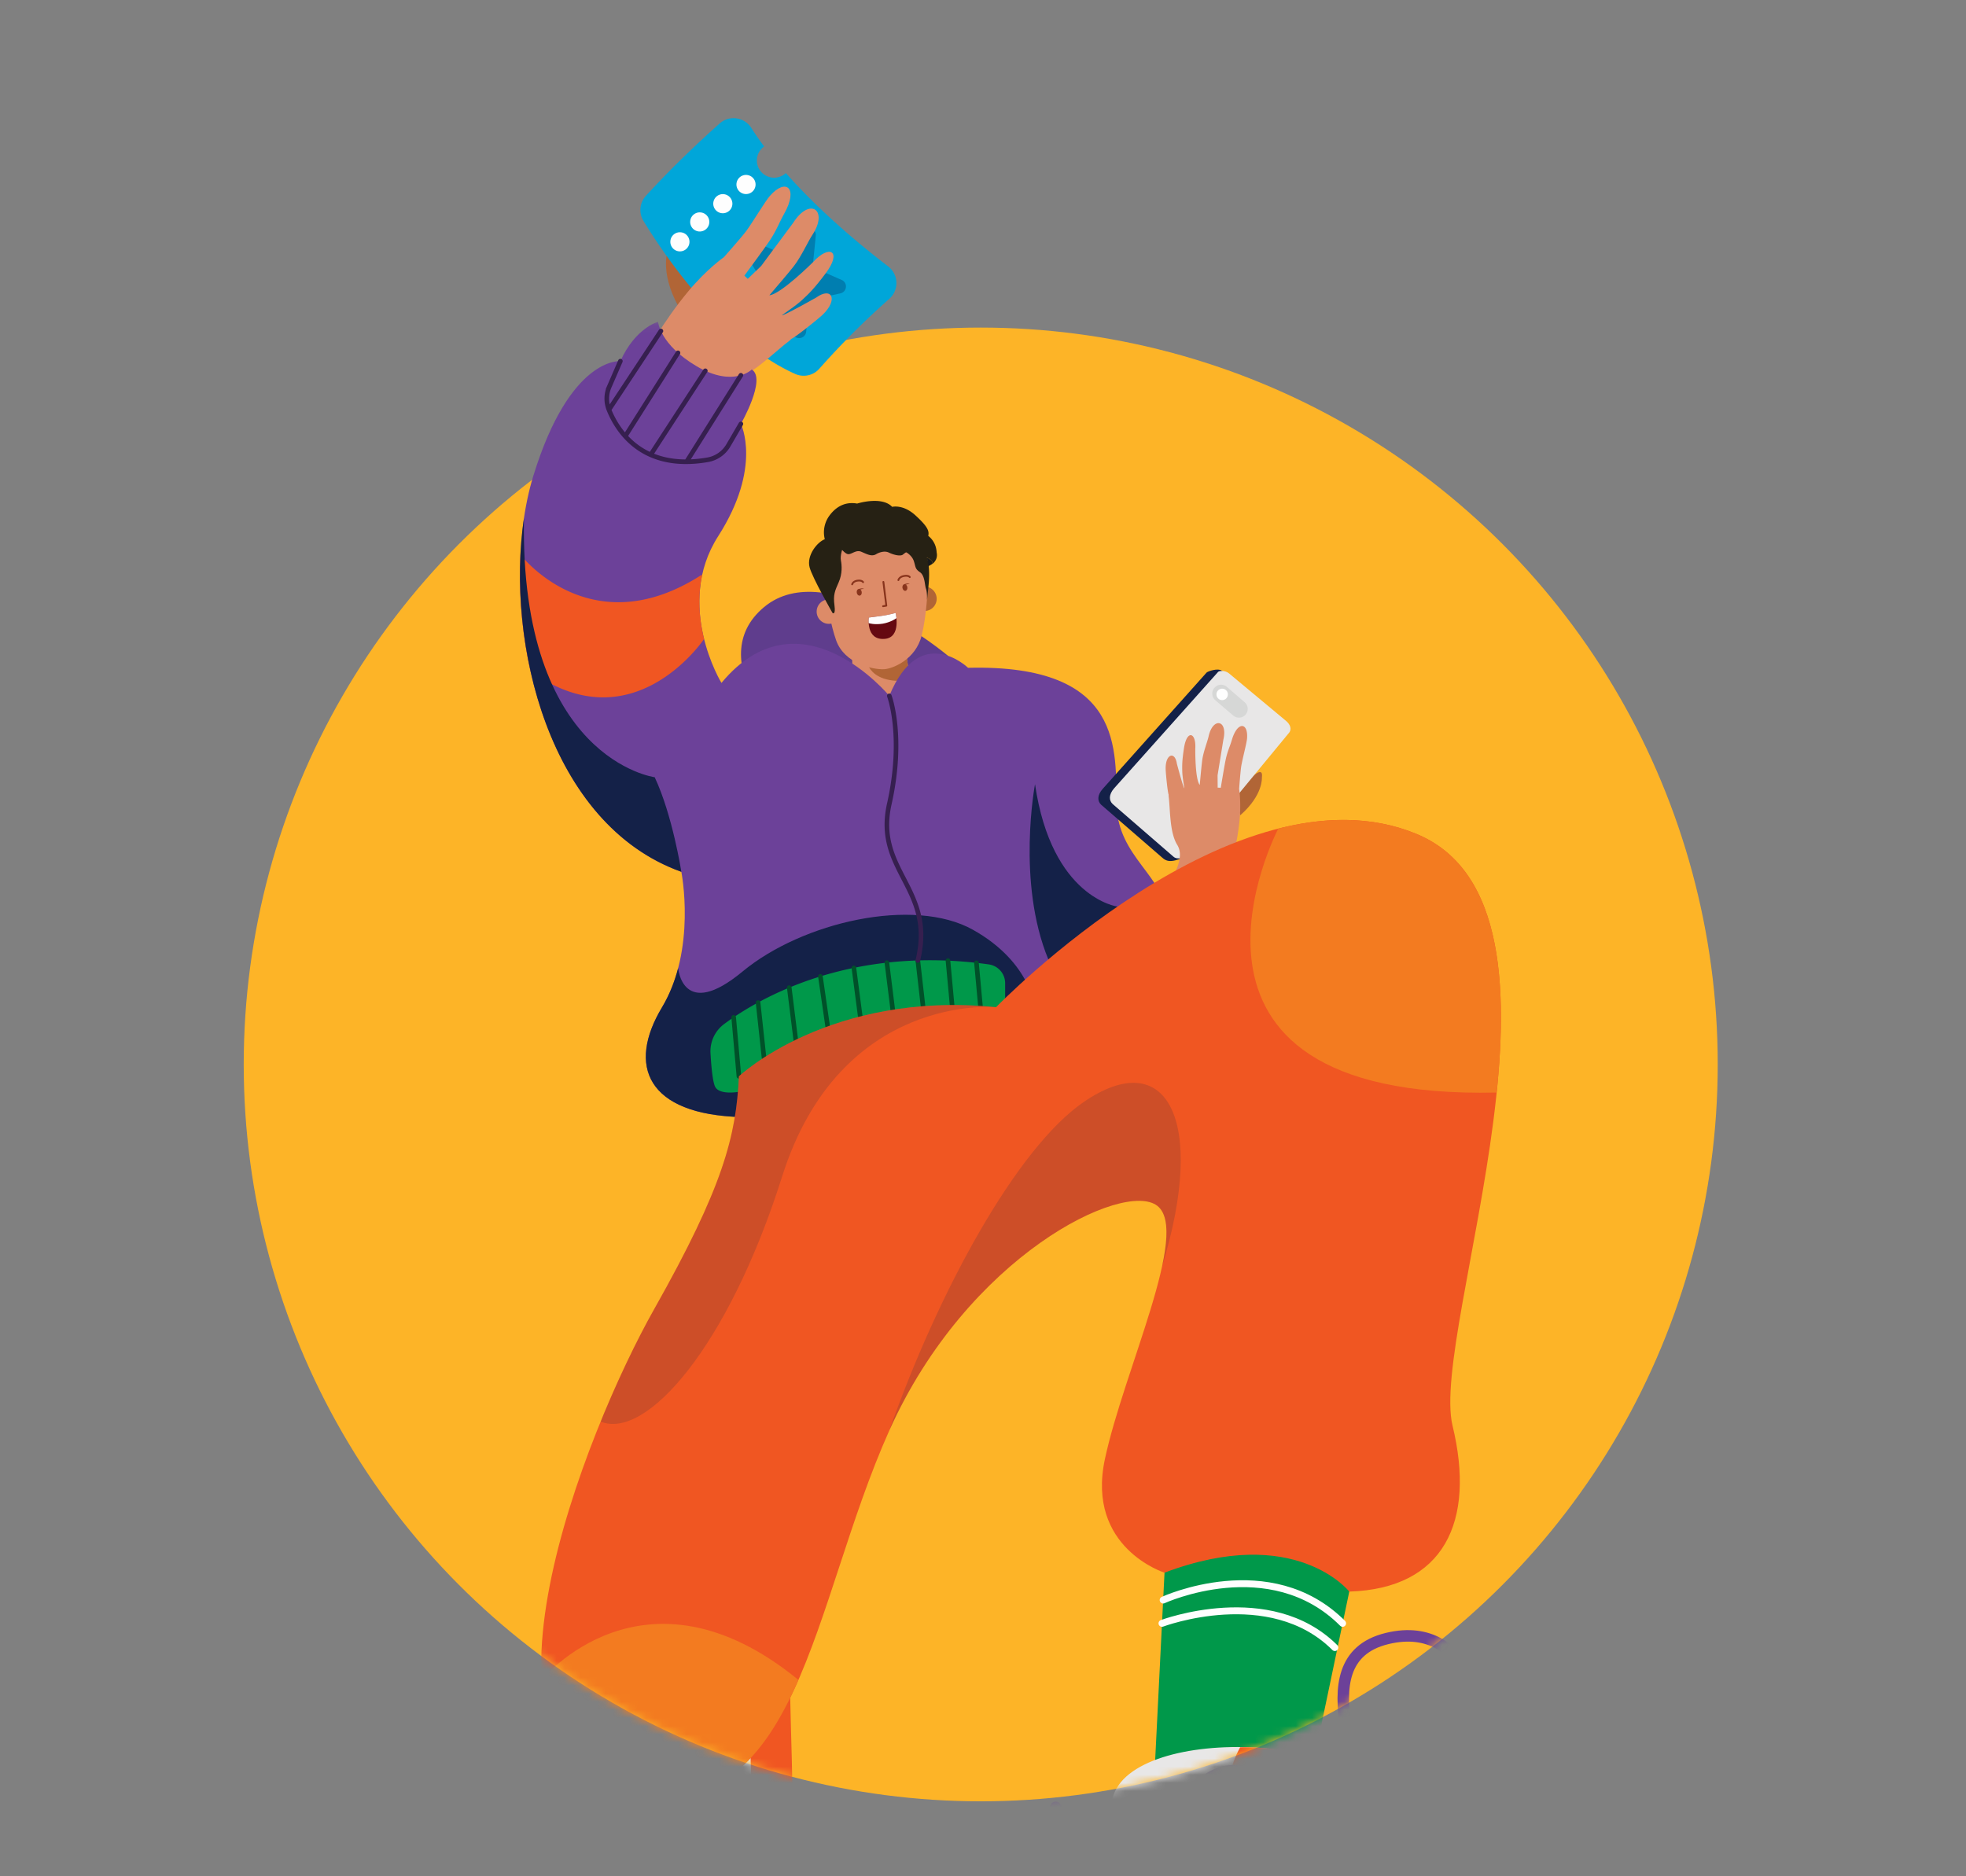
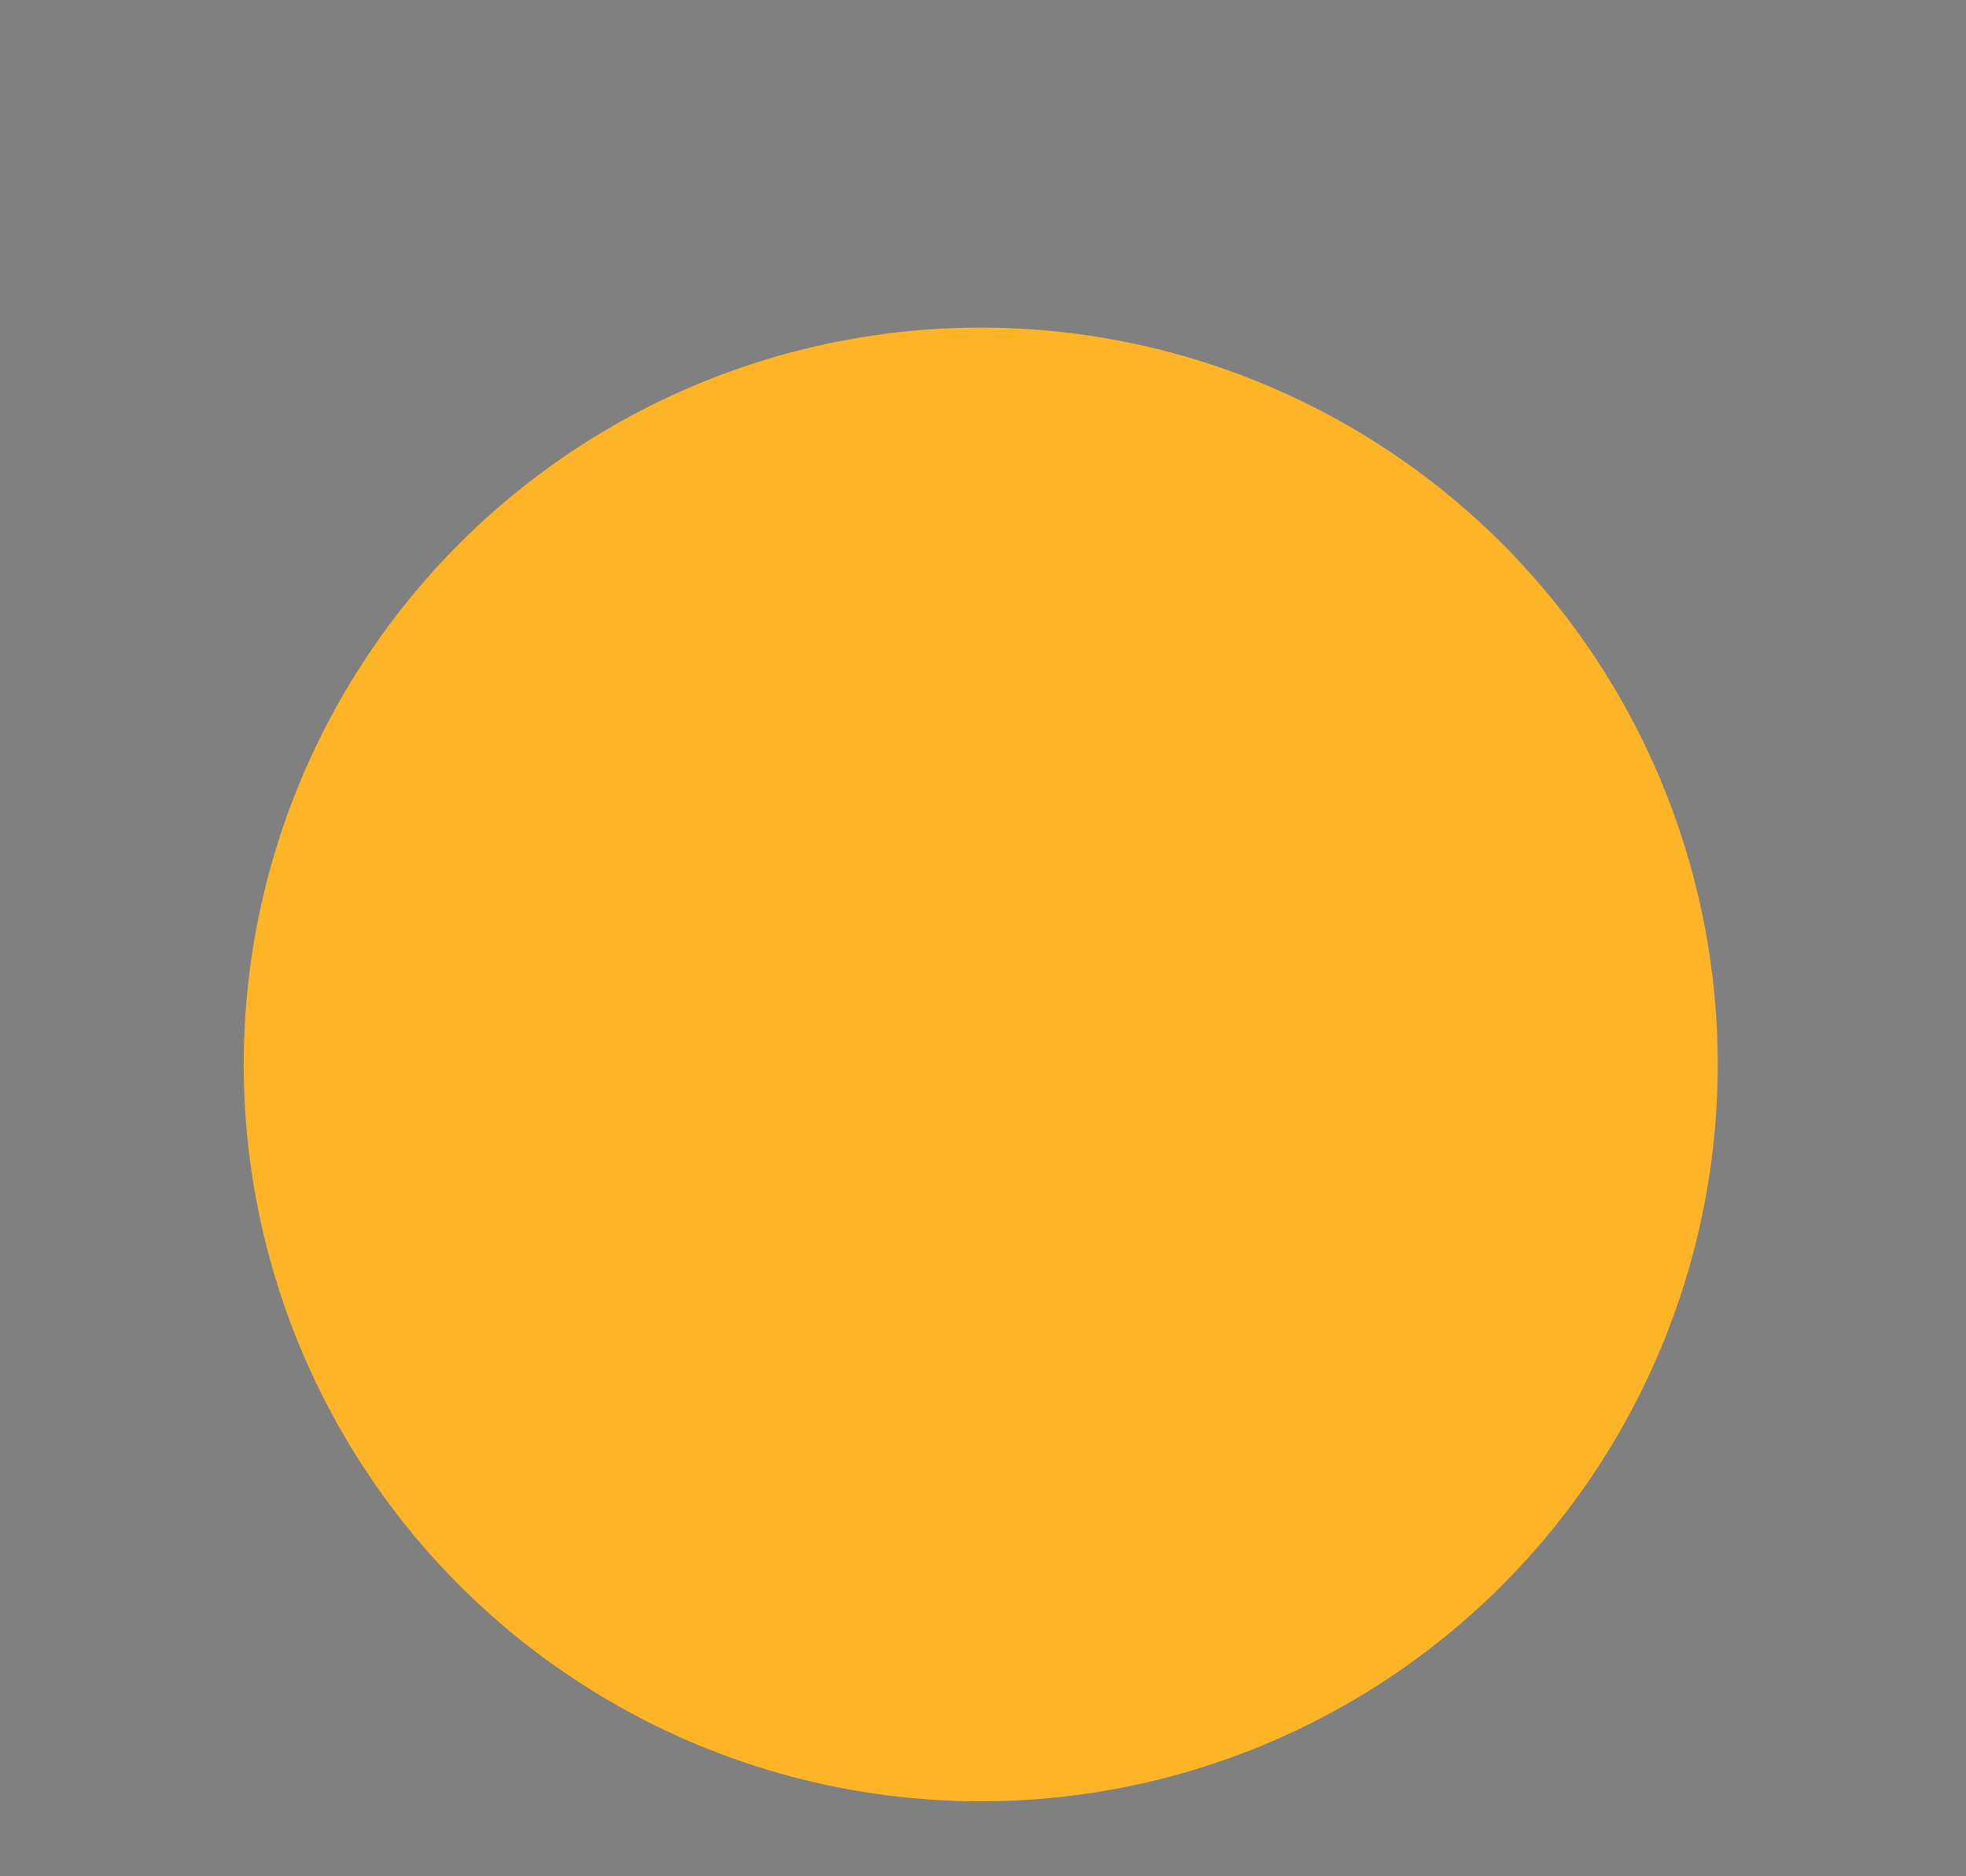
<svg xmlns="http://www.w3.org/2000/svg" xmlns:xlink="http://www.w3.org/1999/xlink" width="242" height="231">
  <rect width="100%" height="100%" fill="#808080" stroke="none" />
  <defs>
    <path id="a" d="M0 0h242v231H0z" />
-     <path d="M90.72 256.77c50.103 0 90.72-40.617 90.72-90.72S140.823 0 90.72 0 0 115.947 0 166.05c0 50.103 40.617 90.72 90.72 90.72z" id="c" />
    <path id="e" d="M0 .133h79.483v97.919H0z" />
    <path d="M34.858 3.187C19.008 8.753-.95 25.565.474 30.758c1.47 1.872 3.4 3.335 5.875 4.263 12.4 4.65 48.836-15.797 50.143-30.093-.19-2.88-2.643-4.733-7.58-4.733-3.447 0-8.106.903-14.054 2.992" id="g" />
-     <path d="M34.858 3.187C19.008 8.753-.95 25.565.474 30.758c1.47 1.872 3.4 3.335 5.875 4.263 12.4 4.65 48.836-15.797 50.143-30.093-.19-2.88-2.643-4.733-7.58-4.733-3.447 0-8.106.903-14.054 2.992" id="i" />
    <path d="M34.858 3.187C19.008 8.753-.95 25.565.474 30.758c1.47 1.872 3.4 3.335 5.875 4.263 12.4 4.65 48.836-15.797 50.143-30.093-.19-2.88-2.643-4.733-7.58-4.733-3.447 0-8.106.903-14.054 2.992" id="k" />
    <path d="M34.858 3.187C19.008 8.753-.95 25.565.474 30.758c1.47 1.872 3.4 3.335 5.875 4.263 12.4 4.65 48.836-15.797 50.143-30.093-.19-2.88-2.643-4.733-7.58-4.733-3.447 0-8.106.903-14.054 2.992" id="m" />
    <path d="M34.858 3.187C19.008 8.753-.95 25.565.474 30.758c1.47 1.872 3.4 3.335 5.875 4.263 12.4 4.65 48.836-15.797 50.143-30.093-.19-2.88-2.643-4.733-7.58-4.733-3.447 0-8.106.903-14.054 2.992" id="o" />
    <path d="M34.858 3.187C19.008 8.753-.95 25.565.474 30.758c1.47 1.872 3.4 3.335 5.875 4.263 12.4 4.65 48.836-15.797 50.143-30.093-.19-2.88-2.643-4.733-7.58-4.733-3.447 0-8.106.903-14.054 2.992" id="q" />
    <path d="M34.858 3.187C19.008 8.753-.95 25.565.474 30.758c1.47 1.872 3.4 3.335 5.875 4.263 12.4 4.65 48.836-15.797 50.143-30.093-.19-2.88-2.643-4.733-7.58-4.733-3.447 0-8.106.903-14.054 2.992" id="s" />
    <path d="M34.858 3.187C19.008 8.753-.95 25.565.474 30.758c1.47 1.872 3.4 3.335 5.875 4.263 12.4 4.65 48.836-15.797 50.143-30.093-.19-2.88-2.643-4.733-7.58-4.733-3.447 0-8.106.903-14.054 2.992" id="u" />
    <path d="M34.858 3.187C19.008 8.753-.95 25.565.474 30.758c1.47 1.872 3.4 3.335 5.875 4.263 12.4 4.65 48.836-15.797 50.143-30.093-.19-2.88-2.643-4.733-7.58-4.733-3.447 0-8.106.903-14.054 2.992" id="w" />
    <path d="M34.858 3.187C19.008 8.753-.95 25.565.474 30.758c1.47 1.872 3.4 3.335 5.875 4.263 12.4 4.65 48.836-15.797 50.143-30.093-.19-2.88-2.643-4.733-7.58-4.733-3.447 0-8.106.903-14.054 2.992" id="y" />
    <path d="M34.858 3.187C19.008 8.753-.95 25.565.474 30.758c1.47 1.872 3.4 3.335 5.875 4.263 12.4 4.65 48.836-15.797 50.143-30.093-.19-2.88-2.643-4.733-7.58-4.733-3.447 0-8.106.903-14.054 2.992" id="A" />
    <path d="M34.858 3.187C19.008 8.753-.95 25.565.474 30.758c1.47 1.872 3.4 3.335 5.875 4.263 12.4 4.65 48.836-15.797 50.143-30.093-.19-2.88-2.643-4.733-7.58-4.733-3.447 0-8.106.903-14.054 2.992" id="C" />
  </defs>
  <g fill="none" fill-rule="evenodd">
    <mask id="b" fill="#fff">
      <use xlink:href="#a" />
    </mask>
    <g mask="url(#b)">
      <g transform="translate(30 -35)">
        <circle fill="#FDB427" cx="90.72" cy="166.05" r="90.72" />
        <mask id="d" fill="#fff">
          <use xlink:href="#c" />
        </mask>
        <g mask="url(#d)">
          <path d="M86.69 115.739s-14.84-12.515-22.646-5.992c-7.804 6.522 2.995 17.211 2.995 17.211l19.65-11.22z" fill="#5F3D8D" />
          <path d="M73.535 110.312a1.505 1.505 0 1 1-3.006-.122 1.505 1.505 0 0 1 3.006.122" fill="#DD8B68" />
          <path d="M85.297 108.78a1.504 1.504 0 1 1-3.006-.121 1.504 1.504 0 0 1 3.006.122" fill="#B16536" />
          <path d="m74.888 115.86.058 2.75s.412 2.394 4.327 2.315c2.729-.056 2.719-2.337 2.719-2.337l-.606-4.292-6.498 1.564z" fill="#DD8B68" />
          <path d="m81.947 118.268-.471-3.34-4.544 2.108s.46 1.306 2.585 1.688c.991.179 1.766.131 2.43-.456" fill="#B16536" />
          <path d="M80.776 99.81c-1.93-.262-4.735-.768-7.025.702-2.13 1.367-2.638 3.167-2.638 3.167s.527 6.529 1.81 10.156c1.026 2.9 4.587 3.625 5.906 3.556 1.03-.053 3.884-1.168 4.625-4.155.605-2.445.725-5.467.827-7.327.082-1.502-.283-3.003-1.096-4.268-.57-.888-1.365-1.69-2.41-1.832" fill="#DD8B68" />
          <path d="M84.263 100.979c.128-.606-.05-1.13-1.576-2.528-1.526-1.4-2.866-1.05-2.866-1.05-1.29-1.365-4.313-.404-4.313-.404-1.18-.21-2.4.127-3.398 1.465-1.092 1.464-.857 3.543.482 4.537.22.06.492-.173.717-.387.226-.214.482.369.956.578.474.21 1.033-.572 1.758-.26.725.312 1.284.63 1.84.29.286-.174.985-.46 1.534-.197.687.33 1.371.44 1.669.301.297-.14.724-.954 2.375-.015.27.155.505.275.709.364.743.33.642.73.642.73s.704-.46.504-1.392a4.186 4.186 0 0 0-.025-.252c-.15-1.2-1.008-1.78-1.008-1.78" fill="#262114" />
          <path d="M83.208 102.955c-1.223-.418-1.855-.361-2.217-.222.482.148 1.252.607 1.495 1.346.244.74.13.936.754 1.368.623.432.577 1.595.74 2.03.163.433.127 1.39.127 1.39s.198-1.719.235-2.348c.037-.629.054-1.404-.085-2.274-.06-.379-.211-.765-.365-1.084a8.392 8.392 0 0 1-.684-.206" fill="#262114" />
          <path d="m84.15 103.674-.075-.035c.088.33.161.72.156 1.092a5.65 5.65 0 0 0 .56-.327l-.001-.116c-.024-.142-.143-.394-.64-.614" fill="#1A1A1A" />
          <path d="M71.563 101.369c-.954.342-2.305 2.008-1.905 3.487.357 1.32 2.82 5.608 2.82 5.608s.407.348.239-.943c-.17-1.29.051-1.772.52-2.833.47-1.061.386-2.113.275-2.679-.112-.566.173-1.65.452-1.9-.53-.394-2.25-.088-2.395-.73l-.006-.01z" fill="#262114" />
          <path d="M81.085 107.384c.038.225.204.384.37.356.165-.028.269-.233.23-.458-.038-.224-.203-.383-.369-.355-.166.028-.27.233-.231.457" fill="#88341C" />
          <path d="M81.267 106.941s.196-.08.394-.097a.582.582 0 0 1 .329.063s-.165-.008-.302.023a1.515 1.515 0 0 0-.258.086l-.163-.075zm-5.802 1.031c.039.225.204.384.37.356.166-.029.27-.234.231-.459-.039-.223-.204-.382-.37-.354-.165.028-.269.233-.23.457" fill="#88341C" />
          <path d="M75.642 107.542s.196-.081.393-.098a.585.585 0 0 1 .33.064s-.165-.009-.302.023c-.138.031-.258.086-.258.086l-.163-.075zm-.748-.49a.11.11 0 0 1-.109-.14c.006-.02.132-.458.756-.535.615-.076.782.213.799.246a.112.112 0 0 1-.049.15.111.111 0 0 1-.149-.045c-.005-.008-.123-.185-.574-.128-.469.057-.564.359-.568.372a.113.113 0 0 1-.106.08m5.706-.522a.111.111 0 0 1-.124-.135c.004-.02.112-.465.757-.588.64-.125.829.152.849.184a.112.112 0 0 1-.188.121c-.006-.008-.147-.176-.619-.085-.495.094-.578.406-.58.418a.114.114 0 0 1-.095.085m-1.896 3.217a.112.112 0 0 1-.113-.093.111.111 0 0 1 .091-.13l.293-.05-.348-2.816a.113.113 0 0 1 .098-.125.115.115 0 0 1 .125.097l.361 2.923a.113.113 0 0 1-.092.124l-.4.068a.07.07 0 0 1-.015.002" fill="#88341C" />
          <path d="M76.944 111.028s.61-.07 1.592-.206c.98-.137 1.707-.36 1.707-.36s.736 3.018-1.34 3.193c-2.35.198-1.959-2.627-1.959-2.627" fill="#650911" />
-           <path d="M78.67 111.782c.875-.143 1.68-.629 1.673-.697-.04-.367-.1-.624-.1-.624s-.727.224-1.708.361c-.98.137-1.59.206-1.59.206s-.04.285-.018.668c.003.051.776.244 1.744.086" fill="#FEFEFE" />
          <path d="m113.344 228.621-1.782 35.681H129.1l6.986-33.353s-5.506-19.082-22.742-2.328" fill="#00984A" />
          <path d="M45.224 255.473s-10.214 20.14 7.011 21.521c17.427 1.398 15.47-12.105 15.034-32.976l-22.045 11.455z" fill="#F05622" />
          <path d="M52.235 276.994c13.056 1.047 15.232-6.27 15.32-18.782-.951 12.775-7.27 17.001-14.673 16.172-11.487-1.287-9.423-14.449-9.423-14.449-1.906 6.018-3.232 16.096 8.776 17.06" fill="#142148" />
          <path d="m48.297 255.365-.787 5.19s5.73-1.836 14.742 1.089c0 0 .45-6.866 0-12.605-.45-5.74-13.054-2.878-13.955 6.326" fill="#E8E7E7" />
          <path d="M52.197 65.875s-1.165 3.028 1.87 7.795l2.075-2.88s-3.388-8.517-3.945-4.915" fill="#B16536" />
          <path d="M79.328 67.798c-3.052-2.33-8.25-6.574-12.596-11.492a2.12 2.12 0 0 1-3.554-1.783 2.113 2.113 0 0 1 .885-1.491 37.429 37.429 0 0 1-1.573-2.271c-.857-1.349-2.711-1.622-3.906-.56-2.217 1.97-5.669 5.178-9.079 8.907a2.588 2.588 0 0 0-.3 3.093c2.521 4.135 9.686 14.807 18.688 18.842a2.568 2.568 0 0 0 2.969-.658 99.2 99.2 0 0 1 8.6-8.589 2.587 2.587 0 0 0-.134-3.998" fill="#00A6D9" />
          <path d="M54.862 64.903a1.177 1.177 0 1 0-2.34-.264 1.177 1.177 0 0 0 2.34.264m2.442-2.447a1.177 1.177 0 1 0-2.34-.265 1.177 1.177 0 0 0 2.34.265m2.836-2.212a1.177 1.177 0 1 0-2.338-.265 1.177 1.177 0 0 0 2.338.265m2.858-2.397a1.177 1.177 0 1 0-2.34-.265 1.177 1.177 0 0 0 2.34.265" fill="#FEFEFE" />
          <path d="m62.721 64.686 3.579 1.572 2.6-2.918c.562-.63 1.602-.173 1.518.667l-.39 3.89 3.58 1.572c.773.34.66 1.47-.165 1.65l-3.202.696a.87.87 0 0 0-.681.765l-.327 3.26c-.084.84-1.194 1.081-1.62.352l-1.97-3.376-3.82.832c-.826.18-1.398-.802-.836-1.431l2.601-2.919-1.97-3.375c-.426-.73.33-1.577 1.102-1.237" fill="#007EB0" />
          <path d="M40.612 94.438C46 86.199 48.613 78.24 54.705 70.888c2.31-2.789 4.407-4.229 4.407-4.229s2.3-2.596 2.776-3.26c.937-1.308 2.297-3.617 2.88-4.282 1.975-2.253 3.561-.974 1.737 2.234-.56.988-.923 2.044-1.816 3.357-.609.893-2.101 2.928-3.061 4.228.136.129.275.259.416.394l1.648-1.581 3.951-5.327c2.055-3.211 4.345-1.549 2.375 1.463-.605.926-1.385 2.709-2.323 3.908-.55.704-1.91 2.303-2.992 3.563.009 0 .015-.003.023-.005 1.411-.154 5.335-4.06 5.335-4.06 2.038-2.257 3.647-1.396 1.567 1.37-1.417 1.886-2.058 2.501-2.966 3.336-.476.437-1.508 1.181-2.413 1.811.11.142 4.214-2.171 4.214-2.171 1.922-1.391 2.788.249.742 2.167-.5.47-3.35 2.76-3.836 2.94-.029.033-.033.08-.07.107-1.973 1.461-4.91 4.572-7.59 5.177-4.064.916-3.781 8.044-9.058 17.817 0 0-12.022-2.375-10.039-5.407" fill="#DD8B68" />
          <g transform="translate(34 74.49)">
            <mask id="f" fill="#fff">
              <use xlink:href="#e" />
            </mask>
            <path d="M19.869 67.844s1.908 9.538-2.384 16.692c-4.293 7.153-1.908 13.194 9.856 13.512 11.764.318 52.15-19.941 52.142-24.8-.008-4.857-5.882-7.153-6.04-13.67-.16-6.519 1.112-17.328-18.282-16.852 0 0-5.909-5.712-9.695 3.455 0 0-10.961-13.286-20.66-1.594 0 0-5.846-9.567-.398-18.07 5.447-8.503 2.79-13.817 2.79-13.817s3.193-5.562 1.339-6.696c0 0-2.266 2.267-6.8-.412C17.207 2.914 17 .132 17 .132s-2.782.722-4.636 4.842c0 0-6.18-.618-10.713 14.113-4.533 14.73-.133 42.196 18.218 48.757" fill="#6C4199" mask="url(#f)" />
          </g>
          <path d="M125.33 130.727s.178 2.158-2.66 4.642l-.79-2.233s3.769-4.82 3.45-2.41" fill="#B16536" />
          <path d="m120.432 117.603 6.455 6.242c.53.441.765 1.07.28 1.56l-11.375 15.13c-1.791.771-2.3.447-2.766.023l-7.477-6.478c-.476-.434-.514-1.17.19-1.962l12.78-14.31c.148-.161 1.426-.61 1.913-.205" fill="#142148" />
          <path d="m121.295 117.914 7.013 5.845c.53.442.765 1.07.28 1.56l-12.25 14.863c-.443.447-1.426.715-1.892.29l-7.477-6.477c-.476-.434-.514-1.171.19-1.962l12.781-14.31c.148-.162.868-.215 1.355.19" fill="#E8E7E7" />
          <path d="m119.51 119.656-.008.01a1.08 1.08 0 0 0 .098 1.547l2.23 1.905a1.08 1.08 0 0 0 1.406-1.638l-2.22-1.916a1.08 1.08 0 0 0-1.505.092" fill="#D6D7D6" />
-           <path d="M120.927 120.998a.703.703 0 1 0-.975-1.014.703.703 0 0 0 .975 1.014" fill="#FEFEFE" />
          <path d="M117.85 153.91c1.433-6.412 4.024-11.366 4.707-17.704.258-2.402-.03-4.075-.03-4.075s.172-2.309.268-2.846c.19-1.057.66-2.782.708-3.37.158-1.994-1.192-2.157-1.878.208-.21.728-.547 1.393-.76 2.432-.143.706-.422 2.368-.598 3.432a62.433 62.433 0 0 0-.381-.016l-.011-1.524.71-4.37c.578-2.477-1.282-2.799-1.806-.455-.162.721-.651 1.924-.789 2.931-.08.59-.212 1.985-.311 3.09-.004-.005-.005-.01-.009-.014-.583-.747-.54-4.442-.54-4.442.131-2.025-1.03-2.394-1.386-.112-.242 1.556-.238 2.148-.214 2.972.012.43.136 1.27.256 1.997-.119.014-.923-3.026-.923-3.026-.23-1.567-1.417-1.219-1.381.653.008.458.238 2.887.378 3.204-.002.029-.022.053-.018.083.22 1.624.098 4.476 1.056 6.04 1.453 2.371-2.088 5.553-4.307 12.626 0 0 6.732 4.646 7.26 2.286" fill="#DD8B68" />
          <path d="M56.668 113.665c-.552-2.223-.846-4.936-.262-7.755l-.005-.162c-13.671 8.851-22.287-2.4-22.339-2.467a54.545 54.545 0 0 0 1.236 14.331c12.641 9.146 21.37-3.947 21.37-3.947" fill="#F05622" />
          <path d="M97.403 131.545s-2.292 12.041 1.638 21.57c3.93 9.53 8.514-6.502 8.514-6.502s-8.105-1.038-10.152-15.068M34.495 98.793c-2.254 15.243 3.02 37.693 19.374 43.54 0 0-1.076-6.958-3.281-11.644 0 0-16.61-2.183-16.093-31.896m55.267 50.676c-7.287-4.08-20.986-.972-28.37 5.149-7.384 6.12-7.917-.427-7.917-.427-.43 1.642-1.066 3.294-1.99 4.834-4.293 7.153-1.908 13.195 9.856 13.512 6.854.186 23.425-6.615 36.062-13.285 0-.009-.36-5.705-7.641-9.783" fill="#142148" />
          <path d="M60.831 169.435s-2.202.385-2.773-.586c-.33-.56-.509-2.575-.602-4.181a4.174 4.174 0 0 1 1.682-3.593c4.134-3.066 15.39-9.741 32.568-7.343a2.34 2.34 0 0 1 2.02 2.315v3.402l-32.895 9.986z" fill="#00984A" />
          <path stroke="#005129" stroke-width=".567" stroke-linecap="round" d="m82.977 153.247.636 5.594m6.584-5.298.485 5.297m-3.993-5.569.505 5.464m-8.024-5.217.721 5.798m-4.783-5.156.782 5.98m-4.904-4.928.892 6.154m-4.726-4.772.801 6.423m-4.641-4.587.732 6.774m-3.734-4.957.645 7.264" />
          <path d="M60.956 167.512s11.15-10.563 31.652-8.513c0 0 29.51-30.477 51.715-21.344 22.204 9.132 1.61 61.062 4.476 72.88 2.865 11.819-1.074 20.055-12.713 20.414 0 0-6.626-8.416-22.742-2.328 0 0-9.67-3.044-7.342-13.967 2.328-10.923 10.565-28.03 6.447-31.206-4.12-3.175-23.338 6.138-32.983 27.67-9.644 21.532-10.99 48.895-32.298 44.858-21.307-4.038-5.158-44.716 3.365-59.815 8.522-15.098 10.08-21.34 10.423-28.649" fill="#F05622" />
          <path d="M60.956 167.512c-.344 7.308-1.9 13.55-10.423 28.65-1.977 3.501-4.364 8.379-6.598 13.856 5.562 2.3 15.677-9.107 22.334-30.16 7.18-22.709 26.34-20.86 26.34-20.86-20.502-2.05-31.653 8.514-31.653 8.514m51.492 15.936c1.426 1.099 1.37 3.868.593 7.47 5.556-18.139.547-27.295-9.71-20.2-8.161 5.646-17.759 23.087-23.865 40.4 9.644-21.532 28.864-30.845 32.982-27.67" fill="#142148" opacity=".16" />
          <path d="M79.466 120.67s1.873 4.948 0 13.31c-1.851 8.26 5.67 10.377 3.51 19.267M46.364 79.463l-1.366 3.144a3.674 3.674 0 0 0-.044 2.839c1.07 2.646 4.163 7.548 12.16 6.159 1.068-.186 2-.84 2.546-1.777l1.538-2.639M50.091 90.99l6.729-10.34m-2.308 11.196 6.686-10.644M46.96 88.704l6.495-10.263m-8.5 7.004 6.398-9.693" stroke="#361F4F" stroke-width=".567" stroke-linecap="round" />
          <path d="M133.714 253.82s2.761-1.198 1.96-6.126c-.8-4.927-.493-9.608 5.05-10.963 5.543-1.355 8.315 1.786 9.363 3.572" stroke="#6C4199" stroke-width="1.416" stroke-linecap="round" />
          <path d="M106.954 256.375c1.147-4.59 9.294-6.708 17.722-6.22 8.428.49 9.038 3.665 9.038 3.665s23.085-9.282 29.802 4.764c6.718 14.046-35.856 39.18-49.467 34.077-11.787-4.42-10.95-20.855-7.095-36.286" fill="#E8E7E7" />
          <path d="M133.714 253.82s-.61-3.176-9.038-3.665a27.81 27.81 0 0 0-2.019-.04c-2.83 5.127-1.195 10.884-1.195 10.884 4.908-3.961 12.252-7.179 12.252-7.179" fill="#F05622" />
-           <path d="m146.414 282.798 16.594-16.197c1.362-2.86 1.663-5.603.508-8.018-.857-1.792-1.981-3.203-3.29-4.303 0 0-10.634-4.938-46.262 15.75 0 0 .242-13.599-8.499-6.736-2.334 13.141-1.447 25.605 8.584 29.366.268.1.548.188.838.266l30.442-9.442c.364-.227.726-.455 1.085-.686" fill="#F05622" />
          <path d="M114.05 292.66c12.4 4.65 48.836-15.797 50.142-30.093-.323-4.89-7.168-6.821-21.634-1.74-15.85 5.565-35.807 22.377-34.385 27.57 1.47 1.872 3.402 3.335 5.877 4.263" fill="#142148" />
          <g transform="translate(107.7 257.64)">
            <mask id="h" fill="#fff">
              <use xlink:href="#g" />
            </mask>
            <path stroke="#1B4588" stroke-width=".63" mask="url(#h)" d="m8.246-44.71 47.335 69.754" />
          </g>
          <g transform="translate(107.7 257.64)">
            <mask id="j" fill="#fff">
              <use xlink:href="#i" />
            </mask>
            <path stroke="#1B4588" stroke-width=".63" mask="url(#j)" d="m9.818-50.281 47.335 69.754" />
          </g>
          <g transform="translate(107.7 257.64)">
            <mask id="l" fill="#fff">
              <use xlink:href="#k" />
            </mask>
            <path stroke="#1B4588" stroke-width=".63" mask="url(#l)" d="m11.39-55.852 47.334 69.753" />
          </g>
          <g transform="translate(107.7 257.64)">
            <mask id="n" fill="#fff">
              <use xlink:href="#m" />
            </mask>
            <path stroke="#1B4588" stroke-width=".63" mask="url(#n)" d="m6.675-39.138 51.283 75.574" />
          </g>
          <g transform="translate(107.7 257.64)">
            <mask id="p" fill="#fff">
              <use xlink:href="#o" />
            </mask>
            <path stroke="#1B4588" stroke-width=".63" mask="url(#p)" d="m5.102-33.567 51.463 75.838" />
          </g>
          <g transform="translate(107.7 257.64)">
            <mask id="r" fill="#fff">
              <use xlink:href="#q" />
            </mask>
            <path stroke="#1B4588" stroke-width=".63" mask="url(#r)" d="m3.531-27.995 60.712 89.468" />
          </g>
          <g transform="translate(107.7 257.64)">
            <mask id="t" fill="#fff">
              <use xlink:href="#s" />
            </mask>
            <path stroke="#1B4588" stroke-width=".63" mask="url(#t)" d="m1.959-22.424 60.713 89.468" />
          </g>
          <g transform="translate(107.7 257.64)">
            <mask id="v" fill="#fff">
              <use xlink:href="#u" />
            </mask>
            <path stroke="#1B4588" stroke-width=".63" mask="url(#v)" d="m.387-16.853 60.712 89.469" />
          </g>
          <g transform="translate(107.7 257.64)">
            <mask id="x" fill="#fff">
              <use xlink:href="#w" />
            </mask>
            <path stroke="#1B4588" stroke-width=".63" mask="url(#x)" d="m-1.185-11.281 60.713 89.468" />
          </g>
          <g transform="translate(107.7 257.64)">
            <mask id="z" fill="#fff">
              <use xlink:href="#y" />
            </mask>
            <path stroke="#1B4588" stroke-width=".63" mask="url(#z)" d="m-2.757-5.71 60.713 89.469" />
          </g>
          <g transform="translate(107.7 257.64)">
            <mask id="B" fill="#fff">
              <use xlink:href="#A" />
            </mask>
            <path stroke="#1B4588" stroke-width=".63" mask="url(#B)" d="M-4.329-.138 56.384 89.33" />
          </g>
          <g transform="translate(107.7 257.64)">
            <mask id="D" fill="#fff">
              <use xlink:href="#C" />
            </mask>
            <path stroke="#1B4588" stroke-width=".63" mask="url(#D)" d="m-5.9 5.433 60.712 89.469" />
          </g>
          <path d="M122.149 253.021s-4.333-.439-5.685 4.548c-1.546 5.708-3.922 7.54-8.363 7.3-4.44-.24-7.672-3.052-8.15-7.36" stroke="#6C4199" stroke-width="1.416" stroke-linecap="round" />
          <path d="M113.176 231.991s13.171-6.07 22.09 2.868" stroke="#FEFEFE" stroke-width=".85" stroke-linecap="round" />
          <path d="M113.032 234.859s13.28-4.995 21.279 2.984" stroke="#FEFEFE" stroke-width=".85" stroke-linecap="round" />
          <path d="M144.323 137.655c-5.401-2.222-11.235-2.099-16.97-.642 0 0-17.598 33.487 26.877 32.497 1.473-14.301.344-27.639-9.907-31.855M36.664 241.825c.406 7.285 3.335 12.792 10.504 14.15 11.161 2.115 16.845-4.385 21.113-14.15-19.005-15.526-31.617 0-31.617 0" fill="#F37B20" />
        </g>
      </g>
    </g>
  </g>
</svg>